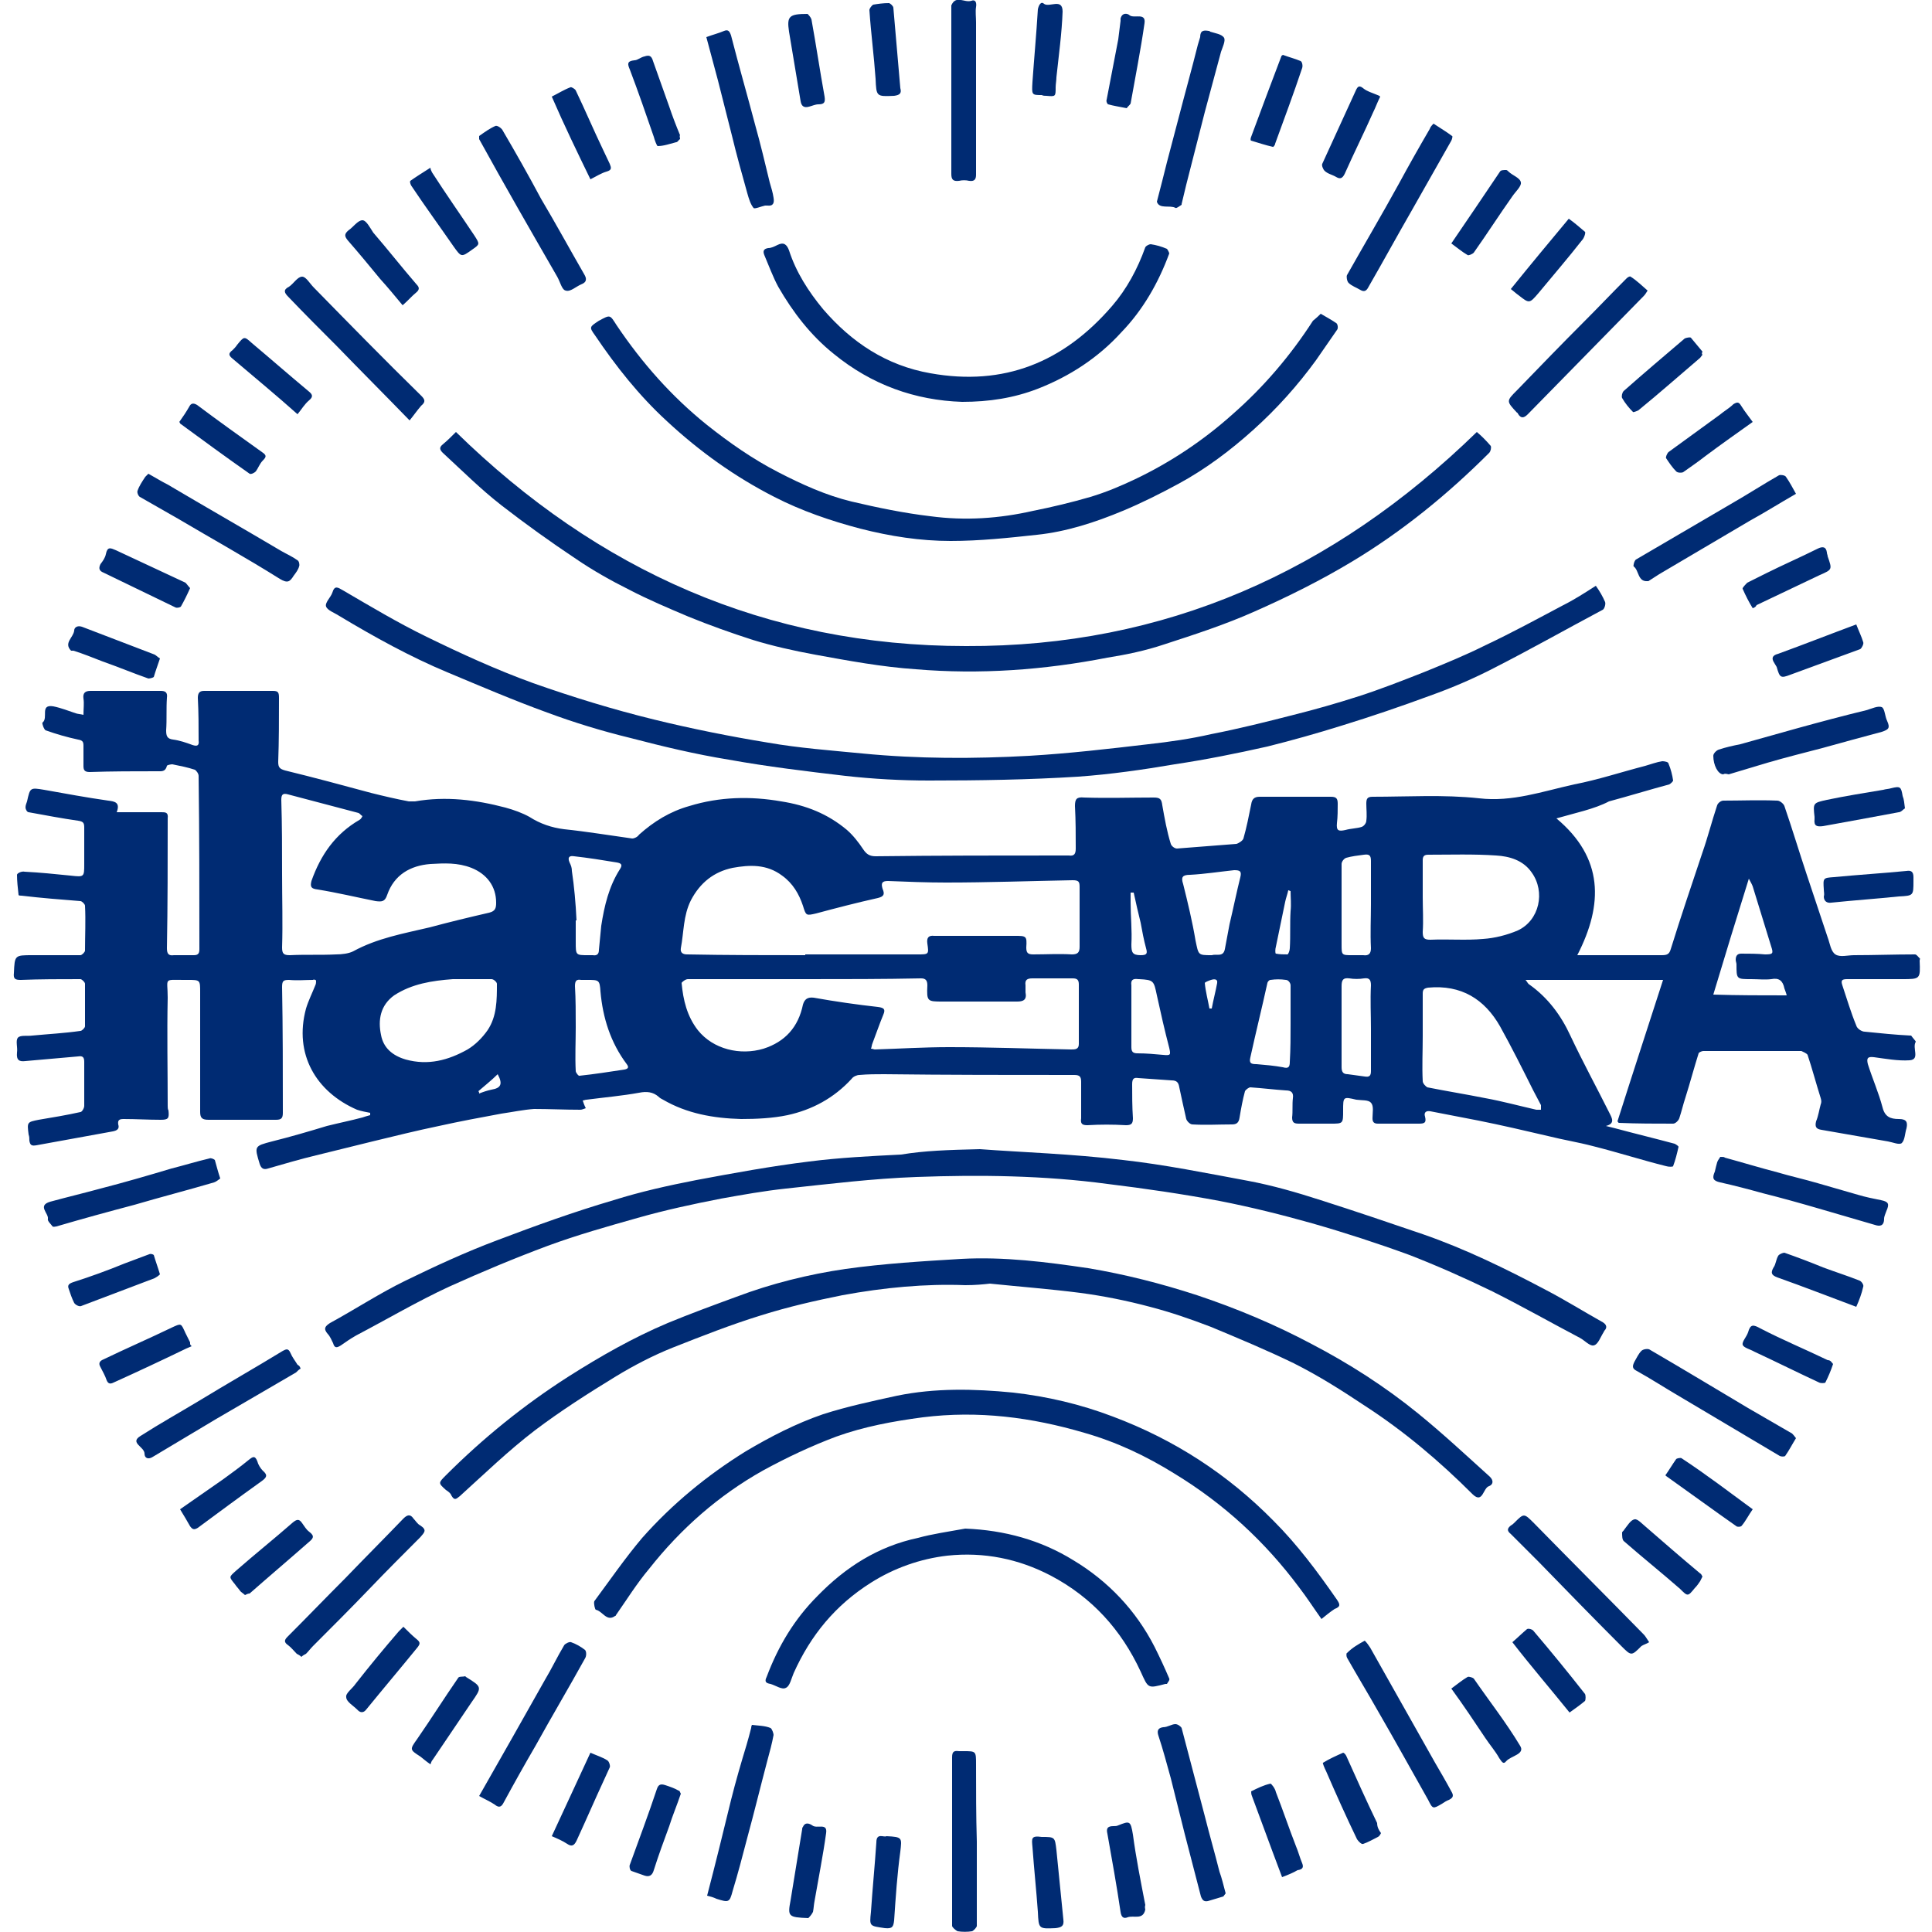
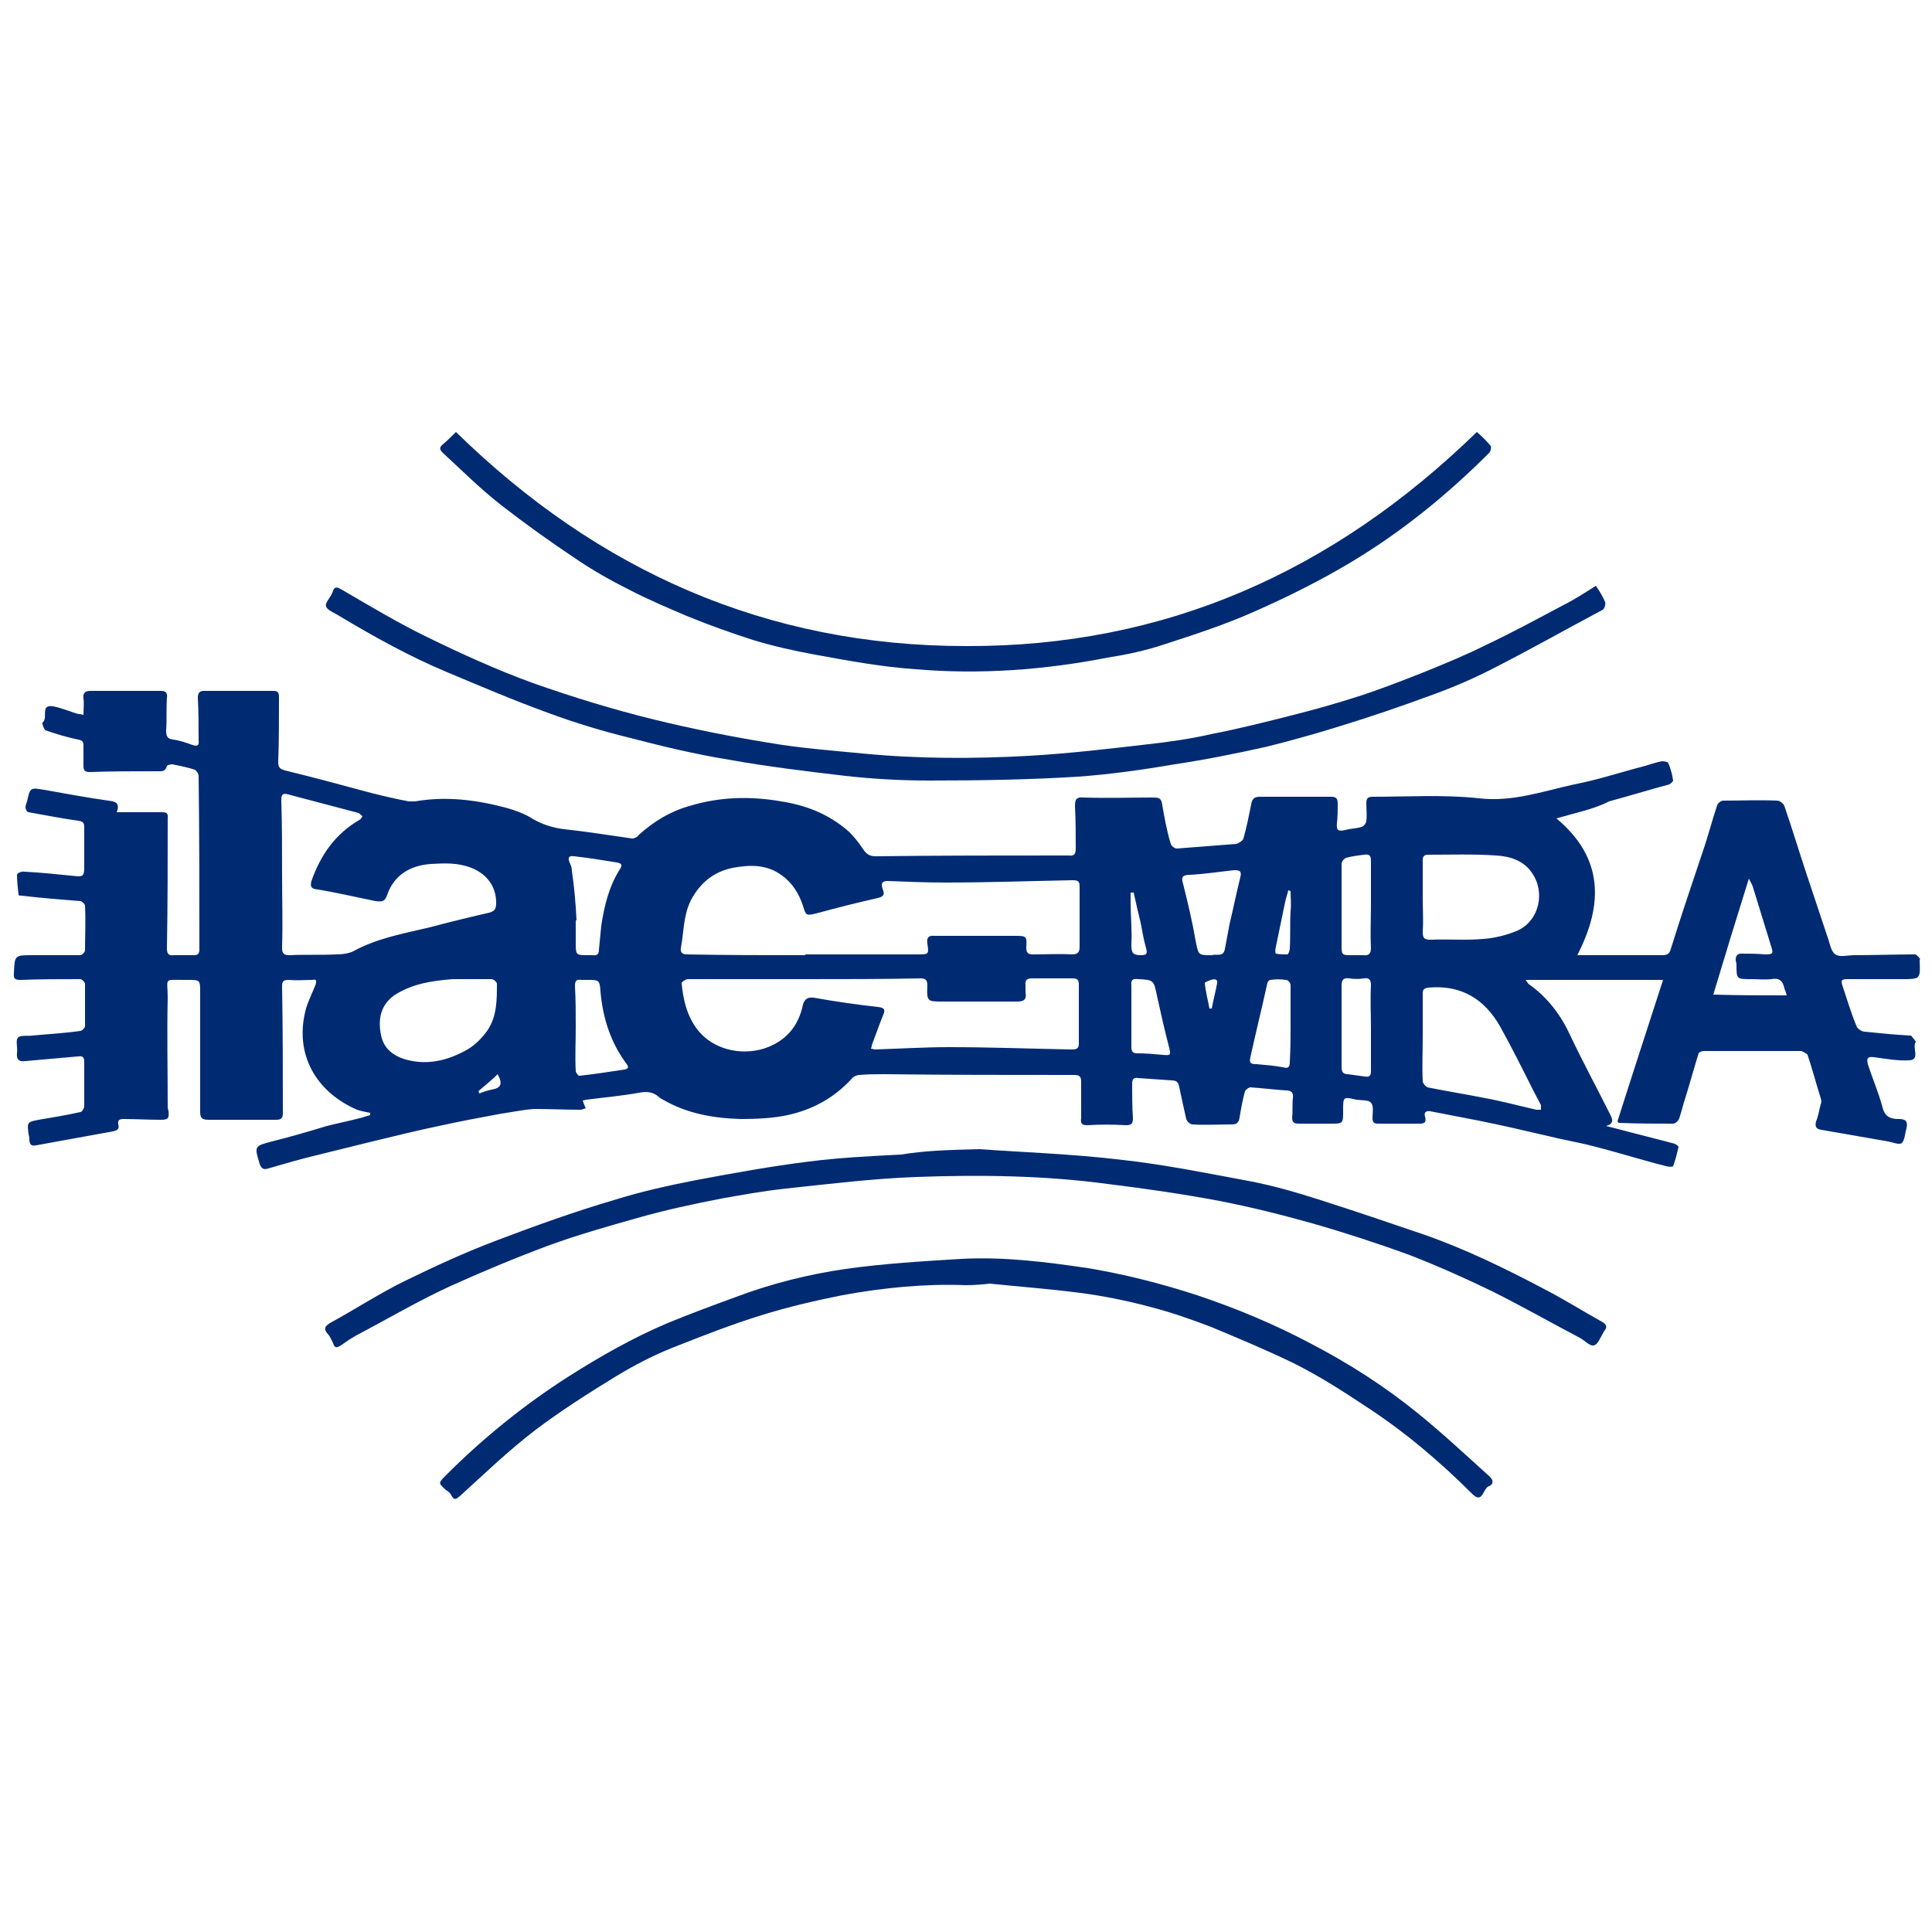
<svg xmlns="http://www.w3.org/2000/svg" xml:space="preserve" x="0" y="0" viewBox="0 0 2500 2500">
  <path d="M619 1412c1 1 1 2 1 3 5-2 11-4 16-5 12-2 15-7 8-20-8 8-17 15-25 22m946-107h3c2-11 5-22 7-33 1-6-5-5-8-4-3 1-8 3-8 4 1 11 4 22 6 33m-98-150h-4v13c0 18 2 36 1 54 0 10 1 14 12 14 8 0 9-2 7-9-3-11-5-22-7-33-3-12-6-25-9-39m203-2c-1 0-2-1-3-1-1 5-3 10-4 15-4 19-8 39-12 58-1 3-1 9 0 9 5 1 10 1 15 1 1 0 3-5 3-8 1-16 0-32 1-48 1-9 0-17 0-26m-206 161v41c0 6 2 8 8 8 11 0 22 1 33 2 10 1 10 0 8-9-6-23-11-45-16-68-4-19-4-20-23-21h-1c-7-1-10 1-9 8v39m206 11v-50c0-3-3-7-6-7-7-1-13-1-20 0-2 0-4 3-4 4-7 32-15 64-22 96-2 8 1 9 8 9 12 1 23 2 34 4 7 2 9 0 9-7 1-17 1-33 1-49m104 6c0-18-1-37 0-56 0-7-2-10-9-9-6 1-13 1-19 0-8-1-10 2-10 10v105c0 6 2 9 8 9 8 1 15 2 22 3 6 1 8-1 8-7v-55m0-161v-56c0-7-2-9-9-8-8 1-16 2-23 4-3 1-6 5-6 8v104c0 14 0 14 14 14h14c7 1 10-2 10-9-1-20 0-38 0-57m-1028 21h-1v28c0 17 0 17 16 17h6c6 1 8-2 8-7 1-10 2-21 3-31 4-26 10-51 24-73 4-6 2-8-4-9-18-3-37-6-55-8-6-1-9 1-6 8 2 4 3 7 3 11 3 20 5 42 6 64m-1 138c0 19-1 38 0 57 0 2 4 7 5 6 19-2 38-5 58-8 5-1 6-3 3-7-21-28-31-60-34-94-1-15-2-15-17-15h-8c-6-1-8 1-8 8 1 17 1 35 1 53m1567-41c-1-4-2-6-3-9-2-10-7-14-17-12-8 1-17 0-26 0-19 0-19 0-19-19 0-2-1-4-1-6 0-5 2-8 7-8 10 0 21 0 31 1 10 0 11-1 8-10l-24-78c-1-3-3-6-5-10-16 51-31 100-46 150 32 1 63 1 95 1m-744-52c6-2 15 3 17-8 2-11 4-21 6-32 5-21 9-41 14-61 2-8-1-9-8-9-19 2-38 5-57 6-10 0-12 3-9 12 6 24 12 49 16 73 4 19 3 19 21 19m-960 31h-22c-27 2-53 6-76 21-18 13-21 32-17 51 3 17 15 27 32 32 29 8 55 1 80-13 10-6 19-15 26-25 12-18 12-39 12-60 0-2-4-6-7-6h-28m1233-106c0 15 1 30 0 45 0 8 2 10 10 10 23-1 46 1 68-1 15-1 31-5 45-11 28-13 36-50 18-75-11-16-29-21-46-22-29-2-59-1-88-1-5 0-7 2-7 7v48m0 180c0 20-1 39 0 58 0 3 4 7 6 8 25 5 50 9 75 14 22 4 44 10 66 15h6v-6c-3-6-7-13-10-19-14-28-28-56-43-83-20-35-50-54-93-50-6 1-7 3-7 8v55m-1476-210c0 32 1 64 0 95 0 8 2 10 10 10 20-1 40 0 60-1 7 0 16-1 22-4 31-17 65-23 99-31 26-7 51-13 77-19 8-2 9-6 9-13 0-21-12-37-32-45-18-7-35-6-53-5-26 2-47 14-56 40-3 9-7 9-15 8-25-5-50-11-75-15-8-1-10-3-8-11 12-34 31-61 62-79 2-1 3-3 4-5-2-1-3-3-5-4-30-8-61-16-91-24-7-2-9 0-9 7 1 33 1 65 1 96m677 136H890c-3 0-8 4-8 5 2 22 7 43 21 61 20 25 55 33 85 24 28-9 45-28 51-57 2-7 6-10 14-9 28 5 56 9 83 12 8 1 10 3 7 10-5 12-9 24-14 37-1 2-1 5-2 7 2 0 4 1 5 1 32-1 64-3 96-3 53 0 105 2 158 3 5 0 10 0 10-7v-77c0-6-2-8-8-8h-52c-7 0-10 2-9 9v9c2 10-3 12-11 12H1220c-20 0-21 0-20-21 0-6-2-9-8-9-49 1-99 1-150 1m0-31v-1h145c15 0 15 0 13-14-1-7 1-11 9-10h104c15 0 16 0 15 15 0 7 2 9 9 9 17 0 33-1 50 0 8 0 10-3 10-10v-77c0-7-1-9-9-9-55 1-109 3-164 3-25 0-50-1-75-2-8 0-9 3-7 10 3 7 2 10-6 12-27 6-54 13-80 20-13 3-13 3-17-10-5-15-13-29-27-39-20-15-42-14-64-10-24 5-42 19-54 42-10 20-9 41-13 62-1 6 3 8 8 8 52 1 103 1 153 1m972-177c61 51 61 111 27 177H2150c7 0 10-1 12-8 13-42 27-83 41-125 7-20 12-40 19-61 1-3 5-6 8-6 23 0 46-1 70 0 3 0 8 4 9 7 10 29 19 59 29 89l27 81c3 8 4 18 10 22 6 4 16 1 24 1 26 0 52-1 79-1 2 0 4 3 6 5 1 0 0 2 0 3 1 24 1 24-23 24H2390c-7 0-8 2-6 8 6 18 11 35 18 52 1 4 7 8 11 8 20 2 39 4 59 5h1c2 3 6 7 6 8-5 8 6 23-8 24-15 1-31-2-46-4-8-1-10 1-8 9 6 19 14 37 19 56 3 12 10 15 21 15 9 0 12 3 10 12-2 6-2 15-6 19-3 3-12-1-18-2-29-5-57-10-86-15-6-1-9-3-7-11 3-7 4-15 6-22 1-2 1-5 0-8-6-19-11-38-17-56-1-2-6-4-8-5h-127c-2 0-6 2-6 3-6 19-11 38-17 57-3 9-5 18-8 27-1 3-5 7-8 7-23 0-46 0-70-1-1 0-1-1-2-2 19-60 39-121 59-183h-178c2 2 3 5 5 6 24 17 41 40 53 66 16 34 34 67 51 101 3 6 7 13-5 16l12 3c26 7 51 13 77 20 2 1 5 3 5 4-2 9-4 17-7 25 0 1-6 1-9 0-32-8-63-18-95-26-19-5-38-8-58-13-30-7-60-14-90-20-21-4-41-8-62-12-5-1-9 1-7 7 2 8-1 9-8 9h-53c-5 0-7-2-7-7 0-7 2-16-2-20-3-4-12-3-19-4-17-4-17-4-17 14 0 17 0 17-16 17h-41c-6 0-9-1-9-8 1-8 0-17 1-25 1-7-2-10-9-10-15-1-31-3-46-4-2 0-6 3-7 5-3 11-5 22-7 34-1 7-4 9-10 9-17 0-34 1-51 0-3 0-7-4-8-7-3-13-6-27-9-41-1-6-3-9-10-9-14-1-28-2-43-3-6-1-8 1-8 8 0 14 0 29 1 44 0 7-2 9-9 9-17-1-33-1-50 0-7 0-9-2-8-9V1400c0-7-2-9-9-9-82 0-164 0-246-1-10 0-21 0-32 1-3 0-8 2-10 5-23 25-51 40-83 47-19 4-40 5-60 5-36-1-70-7-101-25-2-1-4-2-6-4-7-6-15-7-25-5-22 4-45 6-68 9-2 0-3 1-5 1 1 3 2 6 4 10-3 1-5 2-7 2-20 0-40-1-60-1-14 1-28 4-42 6-27 5-54 10-81 16-29 6-57 13-86 20-24 6-49 12-73 18-21 5-41 11-62 17-6 2-9 0-11-6-7-23-7-23 16-29 24-6 48-13 71-20 16-4 31-7 46-11 3-1 6-2 10-3v-3c-5-1-11-2-17-4-53-23-82-72-66-131 3-10 8-20 12-30 1-2 1-4 1-6 0-1-3-2-4-1-10 0-20 1-31 0-7 0-9 1-9 9 1 54 1 109 1 163 0 7-2 9-9 9H270c-8 0-11-2-11-10v-155c0-16 0-16-16-16h-5c-27 0-21-3-21 23-1 47 0 94 0 140 0 2 0 4 1 6 1 10 0 12-10 12-16 0-32-1-48-1-5 0-8 1-7 7 2 6-2 8-7 9l-99 18c-6 1-8 0-9-6 0-3 0-5-1-8-2-16-2-16 13-19 18-3 36-6 54-10 2 0 5-5 5-8v-57c0-6-2-8-8-7-23 2-46 4-68 6-8 1-12-1-11-11 1-7-2-15 1-19 3-4 12-2 19-3 21-2 41-3 62-6 2 0 6-4 6-6v-55c0-2-4-6-6-6-26 0-52 0-77 1-7 0-10-1-9-9 1-23 1-23 24-23h62c2 0 6-4 6-6 0-19 1-39 0-58 0-2-4-6-6-6-25-2-51-4-76-7-1 0-4 0-4-1-1-9-2-18-2-26 0-2 6-5 10-4 20 1 39 3 59 5 18 2 18 2 18-15v-47c0-6-1-8-8-9-21-3-42-7-64-11-2 0-4-4-4-6 0-3 1-5 2-8 4-18 4-18 22-15 28 5 55 10 83 14 8 1 16 2 11 15h58c5 0 9 0 8 8 0 56 0 112-1 168 0 7 2 10 9 9h26c6 0 7-3 7-8 0-75 0-149-1-224 0-3-3-7-5-8-9-3-19-5-29-7-2 0-7 1-7 2-2 8-7 7-13 7-29 0-58 0-87 1-7 0-8-3-8-8v-26c0-5-1-7-7-8-14-3-28-7-42-12-2-1-5-9-4-10 8-6-4-24 14-21 10 2 20 6 29 9 3 1 6 1 10 2 0-8 1-15 0-21-1-7 2-10 9-10h91c6 0 9 2 8 9-1 14 0 28-1 42 0 7 1 11 9 12 8 1 17 4 25 7 6 2 9 1 8-6 0-18 0-36-1-55 0-6 2-9 8-9h89c7 0 8 2 8 9 0 28 0 56-1 83 0 7 2 9 9 11 37 9 74 19 111 29 16 4 33 8 49 11h8c40-7 79-2 117 8 11 3 22 7 31 12 14 9 29 14 45 16 29 3 59 8 88 12 3 0 7-2 9-5 19-17 40-30 65-37 39-12 79-13 119-6 32 5 60 16 85 37 8 7 15 16 21 25 4 6 8 9 16 9 81-1 162-1 244-1h6c7 1 9-2 9-9 0-18 0-36-1-55 0-9 2-12 12-11 30 1 60 0 90 0 8 0 10 2 11 10 3 17 6 34 11 50 1 3 5 6 8 6 26-2 52-4 77-6 3-1 8-4 9-7 4-14 7-29 10-44 1-7 4-10 11-10h92c7 0 9 2 9 9 0 8 0 17-1 25-1 10 2 11 11 9 7-2 15-2 21-4 3-1 6-5 6-8 1-7 0-15 0-22 0-6 1-9 8-9 46 0 92-3 138 2 43 5 82-9 123-18 31-6 61-16 92-24 7-2 15-5 22-6 3 0 8 1 8 3 3 7 5 15 6 22 0 1-3 4-5 5-26 7-52 15-78 22-19 10-44 15-68 22" fill="#002b73" />
  <path d="M1268 1487c53 4 119 6 185 14 54 6 108 17 162 27 32 6 63 15 94 25 44 14 88 29 132 44 55 19 108 45 159 72 25 13 49 28 74 42 5 3 6 7 2 11 0 1-1 1-1 2-4 6-7 16-13 17-5 1-12-7-18-10-38-20-75-41-113-60-35-17-71-33-107-47-41-15-84-29-126-41-39-11-79-21-120-29-48-9-96-16-145-22-82-11-165-12-247-9-56 2-113 9-169 15-28 3-56 8-84 13-36 7-73 15-108 25-39 11-78 22-116 36-43 16-86 34-128 53-41 19-80 42-120 63-7 4-13 8-20 13-5 3-8 4-10-3-2-4-4-9-7-12-6-7-3-10 3-14 33-18 65-39 98-55 39-19 78-37 118-52 50-19 100-37 151-52 35-11 71-19 107-26 48-9 97-18 146-24 39-5 79-7 119-9 30-5 60-6 102-7m797-729c5 7 9 14 12 21 1 3-1 9-3 10-47 25-93 51-140 75-27 14-55 26-83 36-38 14-76 27-115 39-32 10-64 19-96 27-40 9-80 17-120 23-41 7-83 13-125 16-64 4-128 5-193 5-36 0-72-2-108-6-51-6-101-12-151-21-43-7-85-17-127-28-37-9-73-20-108-33-44-16-86-34-129-52-48-20-95-46-140-73-6-4-15-7-17-12-2-5 6-12 8-18 3-10 7-7 14-3 36 21 71 42 108 60 45 22 91 43 138 60 51 18 103 34 156 47 49 12 99 22 148 30 40 7 81 10 122 14 72 7 144 7 216 3 51-3 103-9 154-15 27-3 55-7 81-13 36-7 72-16 107-25 28-7 56-15 84-24 28-9 56-20 84-31 27-11 54-22 80-35 34-16 67-34 101-52 14-7 28-16 42-25" fill="#002b73" />
  <path d="M1911 559c6 5 12 11 18 18 1 2 0 7-2 9-54 54-113 102-178 141-40 24-82 45-125 64-38 17-78 30-118 43-24 8-48 13-73 17-82 16-165 22-248 15-44-3-87-11-131-19-27-5-54-11-80-19-28-9-56-19-83-30-26-11-52-22-77-35-24-12-47-25-69-40-33-22-65-45-96-69-27-21-51-45-76-68-4-4-5-7 0-11 6-5 11-10 17-16 183 179 401 277 660 277 257 1 475-96 661-277m-662 1104c-51-2-105 3-159 13-35 7-70 15-105 26-39 12-77 27-115 42-25 10-50 23-73 37-36 22-72 45-105 70-34 26-65 56-97 85-5 4-7 6-11-1-1-3-4-5-7-7-10-9-10-9 0-19 48-48 101-91 159-128 41-26 83-50 128-69 29-12 59-23 89-34 45-17 93-29 141-36 50-7 100-10 150-13 55-3 110 4 164 12 48 8 95 20 141 35 51 17 101 38 148 63 48 25 95 55 138 90 32 26 62 54 93 82 5 5 4 10-1 12-8 2-8 23-21 11-43-43-89-82-140-115-30-20-60-39-92-55-35-17-71-32-107-47-26-10-52-19-79-26-30-8-60-14-90-18-39-5-78-8-117-12-9 1-19 2-32 2" fill="#002b73" />
-   <path d="M1710 2095c-10-14-19-28-29-41-44-59-97-108-161-147-37-23-75-41-117-53-68-20-137-29-209-20-38 5-76 12-112 25-32 12-64 27-95 44-57 32-106 75-147 127-16 19-29 40-43 60 0 0 0 1-1 1-11 8-16-6-25-8-1 0-3-8-2-11 20-27 40-56 62-82 39-44 84-81 134-112 32-19 65-36 100-48 31-10 64-17 96-24 49-10 99-9 150-4 44 5 87 15 129 31 80 30 149 75 208 135 31 31 57 66 82 102 4 6 5 9-3 12-6 4-11 8-17 13m-1-1689c7 4 14 8 20 12 2 1 3 7 1 9l-27 39c-24 33-51 63-81 90s-62 51-97 70c-24 13-48 25-72 35-36 15-73 27-111 31-37 4-74 8-112 8-39 0-78-6-117-16-38-10-76-23-111-41-51-26-97-59-139-98-36-33-66-71-93-111-8-11-7-11 5-19 15-8 14-8 23 6 33 49 71 92 117 129 29 23 59 44 92 61 31 16 62 30 95 38 34 8 68 15 102 19 45 6 89 3 133-7 25-5 50-11 74-18 20-6 39-14 58-23 46-22 88-50 126-84 40-35 75-76 104-121 5-4 8-7 10-9" fill="#002b73" />
-   <path d="M1245 520c-61-2-117-22-166-62-30-24-53-54-72-87-7-13-12-27-18-41-2-5-1-8 5-9 4 0 8-2 12-4 8-4 12-1 15 7 9 28 25 53 44 76 37 43 82 73 139 83 95 17 172-14 235-87 19-22 33-48 43-76 1-2 5-4 7-4 7 1 14 3 21 6 1 1 3 5 3 6-14 38-34 73-62 102-30 33-67 57-108 73-31 12-63 17-98 17m4 1458c51 2 98 15 140 41 45 27 81 65 105 112 7 14 13 27 19 41 1 2-2 5-3 7h-2c-23 6-22 6-32-16-25-54-63-96-116-124-42-22-87-31-134-26-35 4-69 16-99 35-46 29-78 68-100 117-3 7-5 17-10 19-5 3-13-3-20-5-6-1-8-3-5-9 15-40 36-75 66-105 36-37 78-64 130-75 18-5 39-8 61-12m248-1717c5-19 9-35 13-51l15-57c8-31 17-63 25-95 1-3 2-7 3-10 0-9 5-9 11-8 1 0 1 0 2 1 6 2 15 3 18 8 2 4-2 12-4 18l-21 78c-8 31-16 63-24 94-2 8-4 17-6 25v1c-3 2-7 5-8 4-7-4-21 2-24-8M192 613c9 5 17 10 25 14 49 29 98 57 147 86 7 4 14 7 21 12 2 1 3 6 2 8-1 4-4 8-7 12-5 8-8 10-18 4-43-27-88-52-132-78-16-9-33-19-49-28-2-1-4-6-3-8 2-6 6-12 10-18l4-4M2230 1002c-7 0-13-12-13-24 0-3 4-7 7-8 9-3 18-5 28-7l75-21c29-8 59-16 88-23 7-2 15-6 20-4 4 2 4 12 7 18 4 9 2 11-7 14-26 7-52 14-77 21-23 6-47 12-71 19-17 5-33 10-50 15-4-1-6-1-7 0M915 2453c11-42 21-83 31-124 6-24 13-48 20-71 2-7 4-14 6-22 0-2 1-4 1-4 8 1 17 1 24 4 2 1 4 7 4 9-2 11-5 22-8 33-9 34-17 67-26 100-6 23-12 46-19 69-4 15-5 15-21 10-4-2-8-3-12-4m1219-328c-3 2-7 3-10 5-13 13-13 13-26 0-36-36-71-72-107-109l-36-36c-5-4-5-7 0-11 2-1 4-3 5-4 12-12 12-12 25 1 47 48 95 96 142 144 2 2 3 4 7 10m92-628c4 0 5 0 6 1 22 6 45 13 68 19 17 5 35 9 52 14 17 5 35 10 52 15 10 3 20 5 30 7 10 2 11 5 7 14-1 3-3 7-3 10 0 10-6 10-12 8l-72-21c-24-7-49-14-73-20-18-5-37-10-55-14-9-2-11-5-7-14 1-4 2-9 3-12 1-3 3-5 4-7m-460 626c3 3 5 6 7 9 28 50 56 99 84 149 7 12 14 24 21 37 3 5 3 8-3 11-3 1-6 3-9 5-12 7-12 7-18-5-22-39-43-77-65-115-13-23-27-46-40-69-1-2-1-6 0-6 7-7 14-11 23-16m-180 327c-1 1-2 3-3 4-7 2-13 4-20 6-5 1-7-1-9-6l-21-81-18-72c-5-18-10-37-16-55-2-6-1-10 6-11 6 0 11-4 16-4 3 0 7 3 8 5l30 114c6 24 13 48 19 72 3 8 5 17 8 28M285 1525c-3 2-5 4-8 5-34 10-69 19-103 29-34 9-67 18-101 28-1 0-4 1-5 0-2-3-7-7-6-10 1-7-14-17 3-22 22-6 43-11 65-17 31-8 62-17 92-26 16-4 32-9 49-13 2-1 6 1 7 2 2 7 4 15 7 24M620 176c7-5 14-10 21-13 2-1 7 2 9 5 17 29 34 59 50 89 19 32 37 65 56 98 3 5 4 10-4 13-7 3-14 10-20 8-5-1-7-11-11-18C687 299 653 240 620 180v-4M914 48c8-3 16-5 23-8 5-2 7 0 9 6 10 39 21 77 31 115 7 25 13 50 19 75 2 7 4 13 5 20 1 6 0 11-8 10H990c-5 1-14 5-15 3-4-5-6-12-8-19-7-25-14-50-20-75-6-24-12-47-18-71-5-19-10-37-15-56M620 2324c29-51 57-100 85-150 9-15 16-30 25-45 1-2 7-5 9-4 6 2 13 6 18 10 2 2 2 8 0 11-21 38-43 75-64 113-14 24-28 49-41 73-3 6-6 8-12 3-6-4-13-7-20-11m-90-1780c-33-34-64-65-94-96-21-21-42-42-63-64-5-5-7-9 1-13 6-4 11-13 17-13 5 0 10 9 15 14 46 47 92 94 139 140 5 5 6 8 0 13-6 7-10 13-15 19m-140 1600c-2-2-4-3-6-4-4-4-7-8-11-11-6-4-5-7-1-11 25-25 50-51 75-76 25-26 50-51 75-77 5-5 9-6 13 0 3 3 5 7 9 9 9 6 5 9 0 15-22 22-44 44-66 67-24 25-49 50-73 74-3 3-6 7-9 10-2 1-4 2-6 4M1855 160c9 6 16 10 24 16 1 0 0 4-1 6l-51 90c-19 33-37 66-56 99-3 6-6 7-11 4-5-3-11-5-15-9-2-2-3-8-2-10 22-39 45-78 67-118 13-24 26-47 40-71 1-3 3-5 5-7M389 1771c-2 1-4 3-6 5-34 20-69 40-103 60-27 16-55 33-82 49-6 4-11 2-11-4 0-9-20-14-5-23 25-16 50-30 75-45 36-22 73-43 109-65 4-2 7-4 10 3 2 5 6 10 9 15 2 1 3 2 4 5M2324 639c-21 12-40 24-60 35l-117 69c-5 3-9 6-14 9h-1c-13 1-11-14-18-19-1-1 1-8 3-9l123-72c21-12 41-25 62-37 2-1 8 0 9 2 5 7 9 15 13 22m0 1222c-5 8-9 16-14 23-1 1-5 1-7 0-44-26-89-53-133-79-17-10-34-21-52-31-6-3-6-6-3-12 3-5 5-10 9-14 2-2 7-3 10-2 43 25 86 51 128 76l57 33c3 3 4 5 5 6M2132 376c-2 3-3 5-5 7l-150 153c-5 5-9 6-13-1 0-1-1-1-1-1-14-15-14-15 0-29 29-30 58-60 87-89 18-18 36-37 55-56 1-1 4-3 5-2 8 5 15 12 22 18m-901-259V7c6-14 17-3 26-6 5-2 7 2 6 8-1 6 0 13 0 20v197c0 6-2 9-9 8-4-1-9-1-13 0-8 1-10-2-10-9V117m33 2266v109c0 2-4 6-6 7-6 1-13 1-19 0-2-1-7-5-7-7v-218c0-7 2-9 9-8h6c16 0 16 0 16 17 0 34 0 67 1 100-1 0-1 0 0 0m-1031-430c19-13 37-26 56-39 11-8 22-16 33-25 5-4 8-6 11 2 1 4 4 9 7 12 7 6 5 9-2 14-28 20-55 40-82 60-5 3-7 2-10-2-4-7-8-14-13-22m648 368c-5 15-11 29-15 42-7 19-14 38-20 57-2 7-6 9-12 7-6-2-11-4-17-6-2-1-3-6-2-8 12-33 24-65 35-98 2-6 5-7 11-5 6 2 12 4 17 7 2 0 2 3 3 4M1458 140c-10-2-17-3-24-5-1 0-3-4-2-6l15-78 3-24v-3c2-8 9-7 12-4 6 4 21-4 19 10-5 35-12 70-18 104-1 2-4 4-5 6M246 761c-4 9-8 17-12 24-1 1-5 2-7 1l-93-45c-5-2-7-5-4-11 3-4 6-8 7-13 2-10 6-8 13-5l90 42c2 2 4 5 6 7m2156 930c-35-13-68-26-102-38-8-3-9-6-5-13 3-4 3-10 6-15 1-2 6-4 8-4 17 6 33 12 50 19 16 6 32 11 47 17 3 1 6 6 5 8-2 9-5 17-9 26m-134 262c-5 7-9 15-14 21-1 2-6 2-7 1-30-21-60-43-91-65l-1-1c5-7 9-14 14-21 1-1 6-2 7-1 32 21 62 44 92 66M714 125c8-4 16-9 24-12 1-1 6 2 7 4 12 25 23 51 35 76 3 6 6 13 9 19 2 5 3 8-4 10-7 2-13 6-21 10-17-35-34-70-50-107M248 1742c-2 1-5 2-7 3-31 15-63 30-94 44-4 2-7 2-9-3-2-6-5-11-8-17-3-5-1-8 4-10 29-14 59-27 88-41 13-6 12-6 18 7l6 12v2c0 1 1 2 2 3m516 526c9 4 16 6 22 10 2 1 4 7 3 9-11 24-22 48-33 73-3 7-7 15-10 22-3 6-6 8-12 4s-13-7-20-10c17-37 34-73 50-108m-557-619c-2 2-5 4-7 5-32 12-63 24-95 36-2 1-7-1-9-4-3-6-5-12-7-18-2-5 0-7 6-9 22-7 44-15 66-24 11-4 21-8 32-12 2-1 5 0 6 1 2 7 5 15 8 25m1996-1190c-1 1-2 3-3 4-27 23-53 46-80 68-2 1-7 3-7 2-5-5-10-11-14-18-1-2 0-7 2-9 26-23 52-45 79-68 2-1 7-2 8-1l15 18c-1 2-1 3 0 4M207 852c-3 9-6 17-8 24-1 1-5 2-7 2-20-7-39-15-59-22-13-5-25-10-38-14h-3c-10-10 3-17 4-26 0-4 4-7 10-5 31 12 63 24 94 36 2 1 5 4 7 5m315 1253c6 6 11 11 17 16 5 4 5 6 1 11-22 27-44 53-66 80-3 4-7 5-11 1l-1-1c-5-5-14-10-14-16-1-5 8-11 12-17 18-23 37-46 56-68l6-6m1880-1297c3 8 7 16 9 23 1 2-2 8-4 9l-90 33c-13 5-14 4-18-10-1-2-2-3-3-5-4-6-3-10 5-12 33-12 66-25 101-38m-920 1663c-3 14-15 7-23 10-5 2-8 0-9-7-5-34-11-67-17-101-2-8 1-10 8-10 2 0 4 0 6-1 15-6 16-6 19 12 4 30 10 60 16 91-1 3 0 5 0 6m878-1320c-1-15-1-15 13-16 31-3 63-5 94-8 6-1 9 1 9 8v5c0 19 0 19-19 20-29 3-58 5-87 8-6 1-10-2-10-8 1-3 0-6 0-9m-482 1034c7-5 14-11 21-15 2-1 7 1 8 2 20 29 42 57 60 87 7 11-12 13-18 20-4 5-6 0-9-4-5-9-12-17-18-26-14-21-28-42-44-64M317 2064c-2-2-4-3-6-5-2-3-5-6-7-9-8-10-8-9 2-18 24-21 49-41 73-62 5-4 8-5 12 1 3 4 5 8 9 11 8 6 5 9-1 14-25 22-51 44-76 66-2 0-4 1-6 2M232 546c5-7 9-13 13-20 2-4 5-5 10-2 28 21 56 41 84 61 6 4 6 6 1 11-4 4-6 10-9 14-2 2-6 4-8 3-30-21-60-43-90-65 0 0 0-1-1-2m289-151c-10-12-19-23-29-34-14-17-28-34-42-50-4-5-5-8 1-13 6-4 12-13 18-13 5 0 10 10 14 16 19 22 37 45 56 67 4 4 4 7-1 11-5 4-10 10-17 16m1357-80c22-32 42-62 63-93 1-2 5-2 8-2 1 0 2 1 3 2 5 5 15 8 16 14 1 5-7 12-11 18-17 24-33 49-50 73-2 2-7 4-8 3-7-4-14-10-21-15M1660 71c8 3 16 5 23 8 2 1 3 6 2 9-11 33-23 65-35 98 0 2-3 5-3 4-9-2-18-5-28-8-1 0-1-3 0-5 13-35 26-70 39-104 0-1 1-1 2-2m127 2301c-1 2-2 4-4 5-6 3-13 7-19 9-2 1-6-3-8-6-14-29-27-58-40-88-2-4-5-11-4-11 8-5 17-9 26-13 1 0 3 2 4 4 13 29 26 58 40 87 0 5 2 9 5 13m-640 4c21 1 20 2 18 20-4 29-6 59-8 89-1 8-2 11-12 10-20-3-20-2-18-21 2-30 5-60 7-90 0-13 10-6 13-8m884-160c-25-31-50-60-74-91 7-6 13-12 19-17 2-1 6 0 8 2 23 27 45 54 67 82 1 2 1 7 0 9-6 5-13 10-20 15m-1474 67c-6-4-9-7-13-10-14-9-14-9-4-23 18-26 35-53 53-79 1-2 6-1 9-2l1 1c21 13 21 13 7 33-17 25-33 49-50 74-2 2-2 4-3 6M1786 125c-4 8-6 14-9 20-12 27-25 53-37 80-3 6-6 7-11 4-5-3-11-4-15-8-2-2-4-7-3-9 14-31 29-63 43-94 3-7 5-8 11-3 4 3 10 5 15 7 3 1 5 2 6 3m679 921c-2 1-5 5-8 5-32 6-65 12-98 18-8 1-12 0-11-9v-3c-2-18-2-18 16-22 24-5 49-9 73-13 3-1 7-1 10-2 12-3 13-2 15 10 2 5 2 9 3 16M880 180c-2 1-3 4-5 4-8 2-16 5-24 5-1 0-4-8-5-12-10-29-20-58-31-87-3-7-4-11 6-12 4 0 8-4 13-5 6-2 9-1 11 6 7 20 14 39 21 59 4 12 9 25 14 37-1 1 0 3 0 5m165-162c1 1 4 4 5 7 6 33 11 67 17 100 1 7 0 10-8 10-4 0-8 2-12 3-7 2-10-1-11-7l-15-90c-3-20 0-23 24-23m1327 1747c-3 9-6 16-10 24-1 1-6 1-8 0-28-13-56-27-84-40-5-3-14-5-15-9-1-4 5-10 7-16 3-11 7-10 16-5 29 15 58 27 87 41 4 0 5 3 7 5m-104-978c-5-8-9-16-13-25-1-1 4-6 6-8l24-12c22-11 45-21 67-32 6-3 11-3 12 5 0 2 1 3 1 5 6 17 6 17-10 24-27 13-55 26-82 39-1 2-2 3-5 4m0-241c-21 15-41 29-61 44-9 7-19 14-29 21-2 1-7 1-9-1-5-5-9-11-13-17-1-1 1-6 3-8l66-48c6-5 13-9 18-14 5-3 7-3 10 2 5 8 10 14 15 21M1165 114c2 7-1 9-8 10-23 1-23 1-24-22-2-29-6-59-8-89 0-2 3-6 5-7 6-1 13-2 20-2 2 0 6 4 6 6 3 35 6 69 9 104M2203 2040l-3 6c-2 3-4 6-7 9-9 11-9 11-19 1-24-21-49-41-73-62-2-2-2-7-2-11 0-1 2-2 3-4 4-5 8-12 13-13 4-1 10 6 15 10 23 20 46 40 70 60 2 1 2 3 3 4m-544 389c-4-11-8-21-12-32-9-24-18-49-27-73-1-2-1-5-1-6 8-4 16-8 25-10 1 0 6 6 7 11 9 23 17 47 26 70 3 7 5 15 8 22 2 5 1 8-6 9-5 3-12 6-20 9m-613 53c-26-1-27-2-23-23 5-31 10-61 15-92 0-1 0-2 1-3 3-7 9-4 12-2 6 5 20-4 18 10-4 29-10 59-15 88-1 5-1 9-2 14-2 4-5 7-6 8M385 536c-28-25-56-48-83-71-5-4-8-7-1-12 2-2 4-4 6-7 9-11 9-11 19-2 25 21 49 42 73 62 5 4 7 7 1 12s-10 12-15 18m1570-162c25-31 50-61 75-91 7 5 14 11 21 17 1 1-1 8-4 11-18 23-37 45-56 68-12 14-12 14-26 3-3-2-6-5-10-8m-619-268c2-29 5-61 7-94 1-5 4-11 8-7 7 5 24-8 24 10-1 28-5 57-8 85 0 4-1 9-1 13 0 12 0 12-12 11-2 0-4 0-6-1-13 0-13 0-12-17M557 217c0 2 1 4 2 6 18 28 37 55 55 82 7 11 7 11-3 18-14 10-14 10-24-4-18-26-37-52-55-79-1-2-2-5-1-6 7-5 15-10 26-17m791 2160c17 0 17 0 19 17l9 90c1 8-2 10-10 11-22 1-22 1-23-21-2-28-5-56-7-84-1-11-2-15 12-13" fill="#002b73" />
</svg>